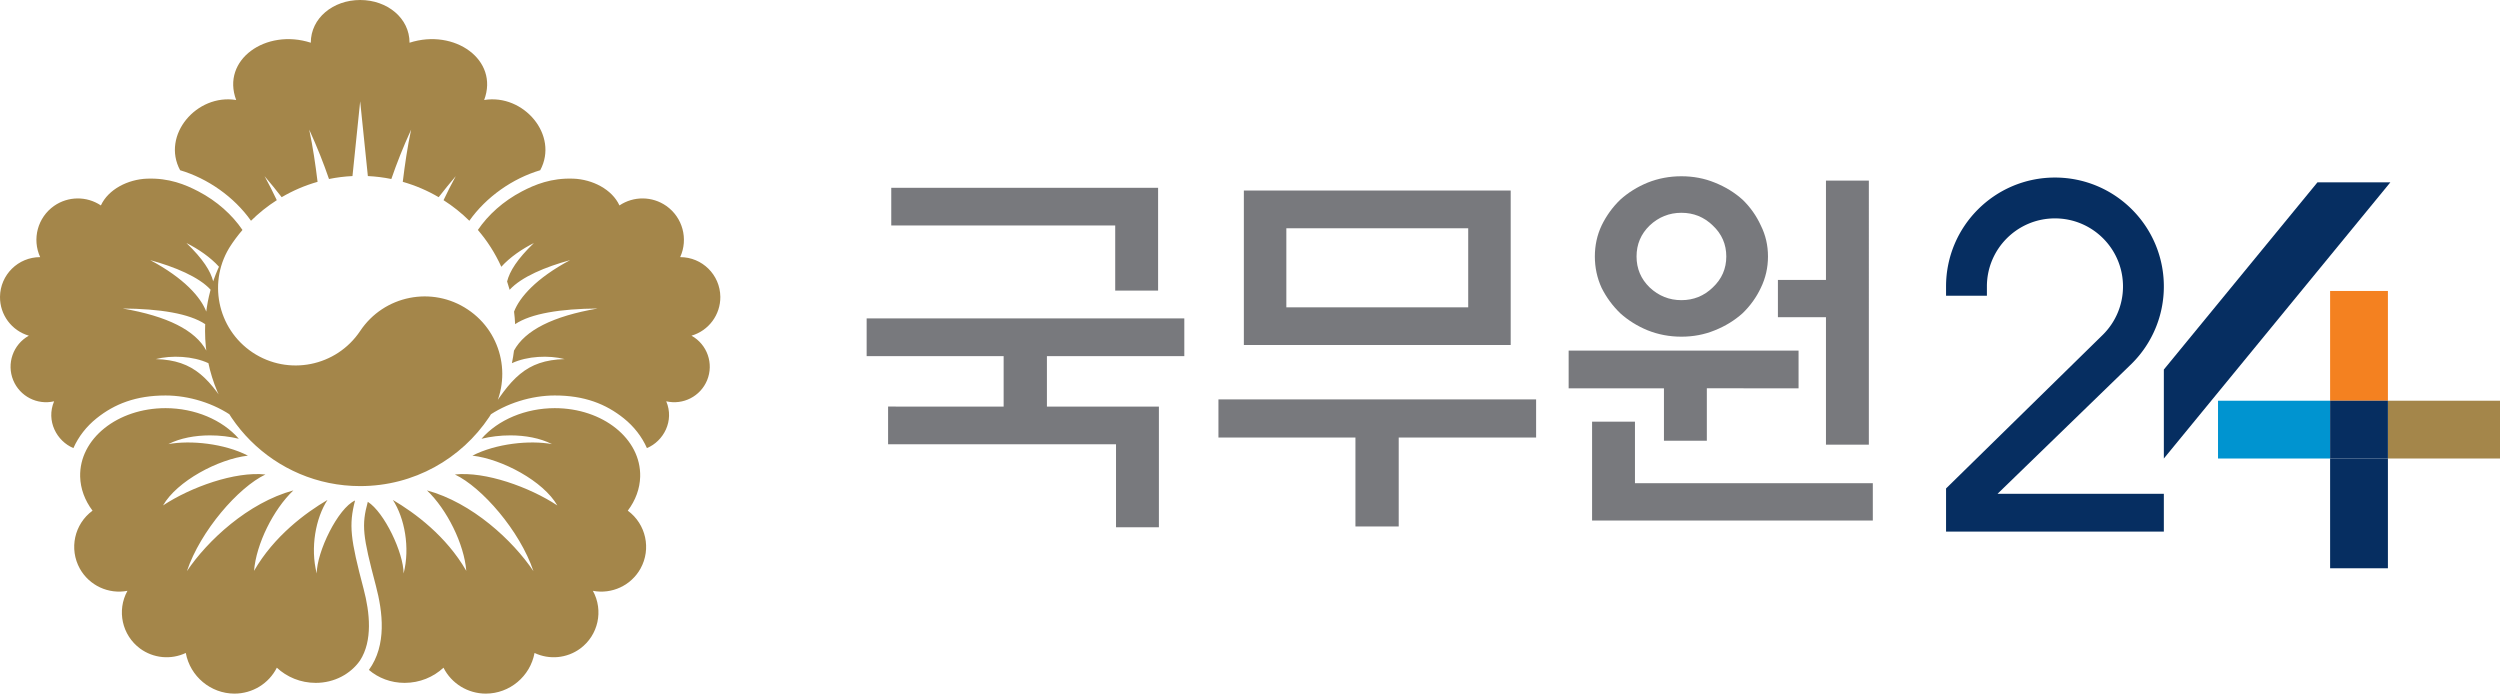
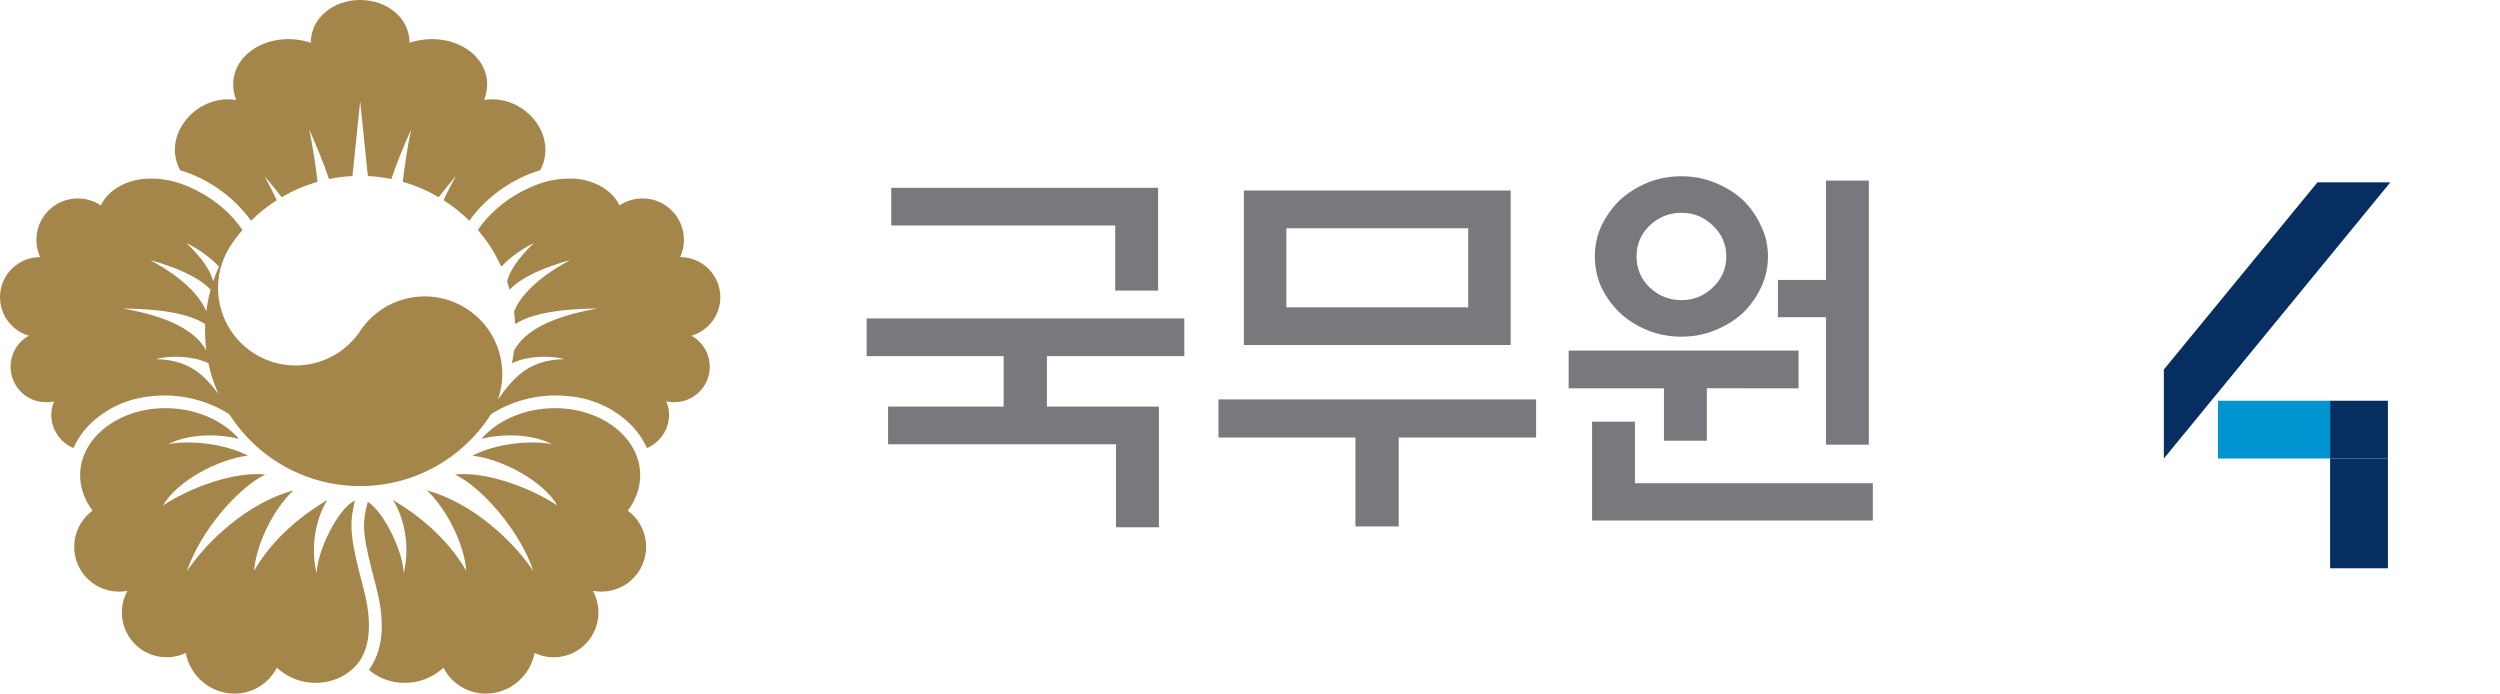
<svg xmlns="http://www.w3.org/2000/svg" xmlns:ns1="http://sodipodi.sourceforge.net/DTD/sodipodi-0.dtd" xmlns:ns2="http://www.inkscape.org/namespaces/inkscape" width="522.71" height="145.023" fill="none" viewBox="0 0 522.71 145.023" version="1.1" id="svg10" ns1:docname="국무원24 로고.svg" ns2:version="1.3 (0e150ed6c4, 2023-07-21)">
  <defs id="defs10" />
  <ns1:namedview id="namedview10" pagecolor="#ffffff" bordercolor="#000000" borderopacity="0.25" ns2:showpageshadow="2" ns2:pageopacity="0.0" ns2:pagecheckerboard="0" ns2:deskcolor="#d1d1d1" ns2:zoom="1.2742291" ns2:cx="276.63786" ns2:cy="180.1089" ns2:window-width="1920" ns2:window-height="1009" ns2:window-x="-8" ns2:window-y="-8" ns2:window-maximized="1" ns2:current-layer="svg10" />
  <path d="m 30.737,37.354 c -3.994,0.15 -8.093,2.225 -9.643,5.6 -2.975,-1.989 -6.865,-1.948 -9.798,0.103 C 7.879,45.463 6.661,49.962 8.399,53.763 3.795,53.754 0.046,57.46 3.4679685e-4,62.064 -0.034,65.816 2.43,69.134 6.032,70.187 2.734,72.017 1.332,76.028 2.77,79.515 c 1.391,3.355 5.004,5.213 8.542,4.391 -1.737,4.095 0.566,8.344 4.037,9.783 1.057,-2.396 2.725,-4.529 4.832,-6.219 3.756,-3.013 8.251,-4.786 14.446,-4.78 4.833,0.004 10.169,1.608 14.222,4.532 -4.968,-8.051 -8.184,-11.926 -16.287,-12.139 3.302,-0.844 7.784,-0.651 11.017,0.855 -0.183,-0.864 -0.325,-1.743 -0.437,-2.631 -2.293,-4.25 -8.155,-7.204 -17.502,-8.803 7.805,0.058 13.949,1.051 17.267,3.274 0.038,-0.884 0.113,-1.758 0.221,-2.622 -1.15,-2.998 -4.595,-6.968 -11.719,-10.768 5.132,1.406 10.183,3.498 12.643,6.205 0.162,-0.587 0.338,-1.168 0.531,-1.741 -0.544,-2.15 -2.11,-4.679 -5.604,-8.038 2.457,1.223 5.046,2.995 6.813,4.967 1.338,-2.933 2.949,-5.42 4.904,-7.699 -2.137,-3.15 -5.319,-6.034 -9.216,-8.066 -2.744,-1.432 -6.145,-2.835 -10.746,-2.661 z m 89.138,0 c -4.601,-0.173 -8.002,1.23 -10.746,2.661 -3.896,2.032 -7.079,4.916 -9.216,8.066 1.956,2.279 3.567,4.765 4.904,7.699 1.767,-1.973 4.357,-3.745 6.813,-4.967 -3.494,3.36 -5.06,5.888 -5.604,8.038 0.194,0.574 0.37,1.154 0.531,1.741 2.461,-2.707 7.512,-4.799 12.643,-6.205 -7.124,3.8 -10.569,7.77 -11.719,10.768 0.108,0.864 0.183,1.738 0.221,2.622 3.319,-2.223 9.463,-3.216 17.267,-3.274 -9.347,1.599 -15.209,4.553 -17.502,8.803 -0.112,0.888 -0.254,1.767 -0.437,2.631 3.233,-1.506 7.715,-1.699 11.017,-0.855 -8.102,0.213 -11.318,4.088 -16.287,12.139 4.052,-2.924 9.389,-4.527 14.222,-4.532 6.195,-0.007 10.69,1.766 14.446,4.78 2.107,1.69 3.775,3.822 4.832,6.219 3.471,-1.439 5.774,-5.688 4.037,-9.783 3.538,0.822 7.152,-1.036 8.542,-4.391 1.439,-3.486 0.036,-7.497 -3.262,-9.328 3.602,-1.053 6.065,-4.371 6.032,-8.123 -0.045,-4.604 -3.795,-8.309 -8.399,-8.301 1.738,-3.801 0.52,-8.301 -2.897,-10.706 -2.932,-2.051 -6.823,-2.092 -9.798,-0.103 -1.55,-3.375 -5.649,-5.45 -9.643,-5.6 z M 34.625,85.337 c -10.072,-5e-5 -18.07,6.416 -17.865,14.331 0.067,2.492 0.959,4.941 2.589,7.104 -3.812,2.797 -4.948,7.992 -2.652,12.125 1.974,3.525 5.982,5.392 9.95,4.633 -2.268,4.12 -1.136,9.282 2.647,12.075 2.775,2.033 6.44,2.385 9.552,0.917 0.906,4.899 5.209,8.495 10.173,8.501 3.765,-5.9e-4 7.178,-2.087 8.865,-5.419 2.095,1.958 4.972,3.172 8.125,3.172 3.894,0 7.286,-1.854 9.263,-4.673 2.662,-4.119 2.072,-9.969 0.75,-14.984 -2.758,-10.462 -3.125,-13.313 -1.783,-18.478 -3.573,1.603 -7.999,10.704 -8.015,15.267 -1.383,-5.386 -0.217,-11.613 2.247,-15.379 -4.576,2.688 -11.175,7.548 -15.355,14.825 0.448,-5.618 4.045,-12.857 8.226,-16.822 -9.456,2.577 -17.951,10.469 -22.264,16.885 2.834,-8.438 10.768,-17.53 16.419,-20.211 -6.35,-0.687 -15.614,2.638 -21.411,6.472 2.905,-5.08 11.52,-9.686 17.75,-10.413 -4.97,-2.551 -11.982,-3.257 -16.638,-2.41 2.487,-1.265 5.592,-1.819 8.675,-1.825 2.1,-0.003 4.187,0.252 6.065,0.707 -3.475,-3.988 -9.221,-6.39 -15.315,-6.401 z m 81.362,0 c -6.093,0.011 -11.84,2.413 -15.315,6.401 1.878,-0.456 3.965,-0.711 6.065,-0.707 3.083,0.006 6.188,0.56 8.675,1.825 -4.656,-0.847 -11.667,-0.14 -16.638,2.41 6.229,0.727 14.845,5.333 17.75,10.413 -5.798,-3.834 -15.061,-7.159 -21.411,-6.472 5.651,2.681 13.585,11.772 16.419,20.211 -4.313,-6.416 -12.808,-14.308 -22.264,-16.885 4.181,3.965 7.778,11.204 8.226,16.822 -4.18,-7.276 -10.778,-12.137 -15.355,-14.825 2.464,3.766 3.63,9.992 2.247,15.379 -0.015,-4.339 -4.019,-12.789 -7.484,-14.989 -1.34,4.921 -1.077,7.062 1.681,17.525 1.445,5.48 2.323,12.422 -1.451,17.626 1.965,1.68 4.577,2.706 7.468,2.706 3.152,0 6.029,-1.214 8.125,-3.172 1.687,3.332 5.1,5.419 8.865,5.419 4.963,-0.007 9.267,-3.603 10.173,-8.501 3.111,1.468 6.777,1.117 9.552,-0.917 3.783,-2.793 4.915,-7.955 2.647,-12.075 3.968,0.759 7.977,-1.108 9.95,-4.633 2.297,-4.132 1.16,-9.328 -2.651,-12.125 1.63,-2.163 2.523,-4.612 2.589,-7.104 0.206,-7.915 -7.793,-14.331 -17.865,-14.331 z M 75.306,0 C 69.643,0.001 64.98,3.784 64.983,8.933 60.278,7.413 55.588,8.308 52.469,10.632 c -3.119,2.324 -4.667,6.078 -3.088,10.279 -4.128,-0.68 -8.045,1.158 -10.437,4.082 -2.392,2.924 -3.258,6.935 -1.284,10.599 5.773,1.715 11.29,5.572 14.82,10.567 1.635,-1.619 3.445,-3.06 5.393,-4.304 -0.796,-1.679 -1.633,-3.351 -2.556,-5.024 1.247,1.458 2.426,2.922 3.577,4.397 2.331,-1.369 4.848,-2.453 7.505,-3.21 -0.443,-3.63 -0.965,-7.228 -1.747,-10.918 1.72,3.767 3.009,7.052 4.137,10.326 1.597,-0.325 3.236,-0.533 4.909,-0.614 l 1.608,-15.631 1.608,15.631 c 1.673,0.081 3.312,0.289 4.909,0.614 1.129,-3.274 2.417,-6.559 4.137,-10.326 -0.782,3.69 -1.304,7.288 -1.747,10.918 2.657,0.757 5.174,1.84 7.505,3.21 1.15,-1.474 2.329,-2.939 3.577,-4.397 -0.923,1.672 -1.76,3.345 -2.556,5.024 1.949,1.244 3.758,2.685 5.393,4.304 3.531,-4.995 9.047,-8.851 14.82,-10.567 1.974,-3.664 1.108,-7.675 -1.284,-10.599 -2.392,-2.924 -6.309,-4.762 -10.437,-4.082 1.579,-4.2 0.031,-7.955 -3.088,-10.279 C 95.024,8.308 90.334,7.413 85.629,8.933 85.632,3.784 80.969,0.001 75.306,0 Z m 0,101.634 c 11.265,0 21.167,-5.73 26.983,-14.443 4.973,-7.459 2.962,-17.535 -4.497,-22.486 C 90.354,59.732 80.279,61.743 75.306,69.202 70.333,76.64 60.279,78.651 52.82,73.699 45.361,68.726 43.35,58.651 48.323,51.213 c -3.438,5.146 -5.449,11.329 -5.449,17.989 0,17.902 14.529,32.432 32.432,32.432 z" style="display:inline;fill:#a4864a;fill-opacity:1;stroke-width:3.299" id="path1-2" ns2:label="path1" />
  <path style="-inkscape-font-specification:ROKG;fill:#78797d;fill-opacity:1;fill-rule:evenodd;stroke-width:12;stroke-linecap:square;stroke-linejoin:round;paint-order:stroke fill markers" d="m 242.14,39.261 v 21.503 h -8.967 V 47.148 h -46.825 V 39.261 Z M 209.844,85.007 V 74.463 h -28.643 v -7.887 h 66.419 v 7.887 h -28.726 v 10.544 h 23.413 v 25.239 h -8.967 V 92.894 h -47.655 v -7.887 z m 50.226,-45.165 h 55.792 v 32.296 h -55.792 z m 46.908,7.887 h -38.025 v 16.522 h 38.025 z m -52.222,43.753 v -7.97 h 66.419 v 7.97 H 292.449 V 110.08 H 283.4 V 91.483 Z m 106.184,-37.859 q 0,-3.819 -2.823,-6.476 -2.74,-2.657 -6.559,-2.657 -3.819,0 -6.642,2.657 -2.74,2.657 -2.74,6.476 0,3.819 2.74,6.476 2.823,2.657 6.642,2.657 3.819,0 6.559,-2.657 2.823,-2.657 2.823,-6.476 z m 8.717,0 q 0,3.487 -1.494,6.559 -1.411,2.989 -3.819,5.313 -2.491,2.242 -5.812,3.57 -3.238,1.328 -6.974,1.328 -3.736,0 -7.057,-1.328 -3.238,-1.328 -5.729,-3.57 -2.408,-2.325 -3.902,-5.313 -1.411,-3.072 -1.411,-6.559 0,-3.487 1.411,-6.476 1.494,-3.072 3.902,-5.397 2.491,-2.242 5.729,-3.57 3.321,-1.328 7.057,-1.328 3.736,0 6.974,1.328 3.321,1.328 5.812,3.57 2.408,2.325 3.819,5.397 1.494,2.989 1.494,6.476 z m 6.393,27.564 H 356.872 v 10.959 h -8.967 V 81.188 h -19.926 v -7.887 h 48.071 z m 5.729,-43.421 h 8.967 V 92.977 h -8.967 V 66.327 h -10.046 v -7.804 h 10.046 z M 332.878,108.835 V 88.162 h 8.967 v 12.869 h 49.731 v 7.804 z" id="text10" aria-label="국무원" ns2:label="path3" />
-   <path fill="#003964" d="m 445.68,76.065 a 22.7,22.7 0 0 0 6.745,-16.175 c 0,-12.574 -10.195,-22.768 -22.769,-22.768 -12.574,0 -22.768,10.194 -22.768,22.768 v 1.942 h 8.541 v -1.942 c 0,-7.858 6.369,-14.228 14.227,-14.228 7.858,0 14.228,6.37 14.228,14.228 0,3.942 -1.603,7.51 -4.194,10.086 L 406.888,102.129 v 9.022 h 45.537 v -7.908 h -34.769 z" id="path4" style="fill:#062e61;fill-opacity:1" />
  <path fill="#003964" d="m 484.542,38.125 -32.117,39.143 v 18.6 l 47.36,-57.743 z" id="path5" style="fill:#062e61;fill-opacity:1" />
  <path fill="#0094d0" d="m 463.752,95.868 h 23.437 v -12.083 h -23.437 z" id="path6" />
-   <path fill="#ed193a" d="m 522.71,83.784 h -23.437 v 12.083 h 23.437 z" id="path7" style="fill:#a4864a;fill-opacity:1" />
-   <path fill="#f48120" d="M 499.273,60.835 H 487.19 v 22.949 h 12.083 z" id="path8" />
+   <path fill="#ed193a" d="m 522.71,83.784 h -23.437 h 23.437 z" id="path7" style="fill:#a4864a;fill-opacity:1" />
  <path fill="#003964" d="m 487.19,118.817 h 12.083 V 95.867 H 487.19 Z" id="path9" style="fill:#062e61;fill-opacity:1" />
  <path fill="#003964" d="m 487.19,95.868 h 12.083 v -12.083 H 487.19 Z" id="path10" style="fill:#062e61;fill-opacity:1" />
</svg>